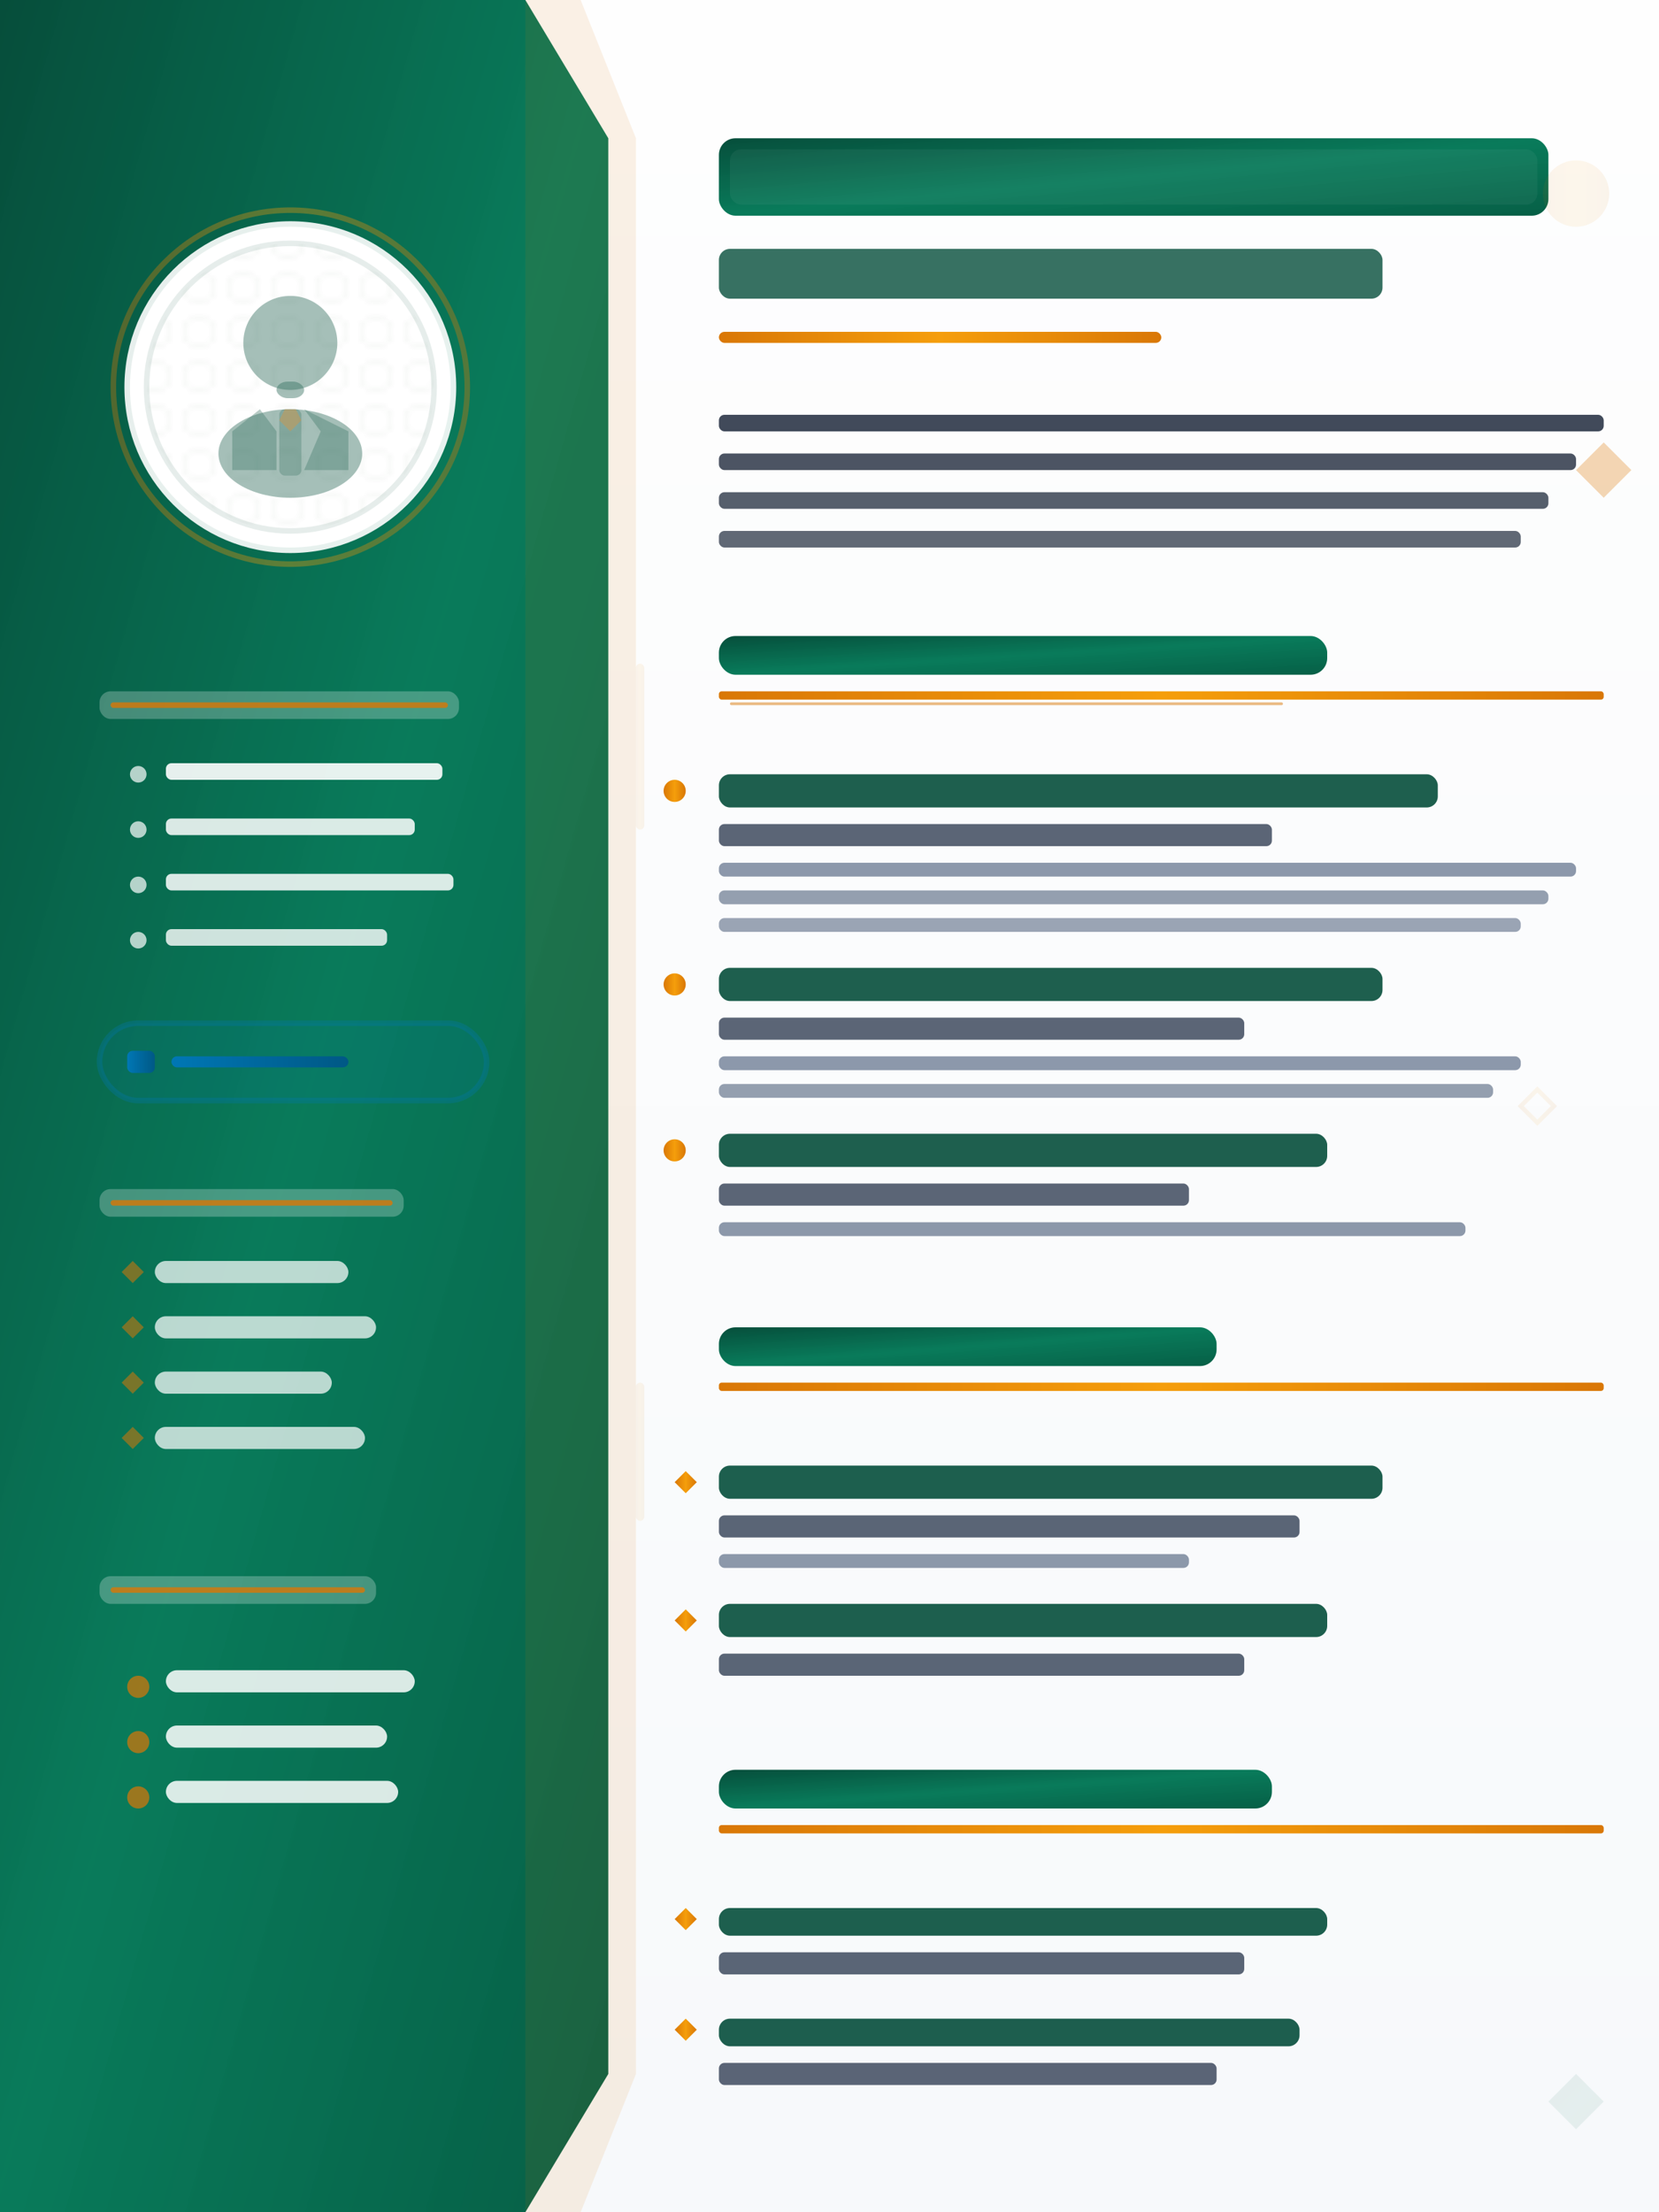
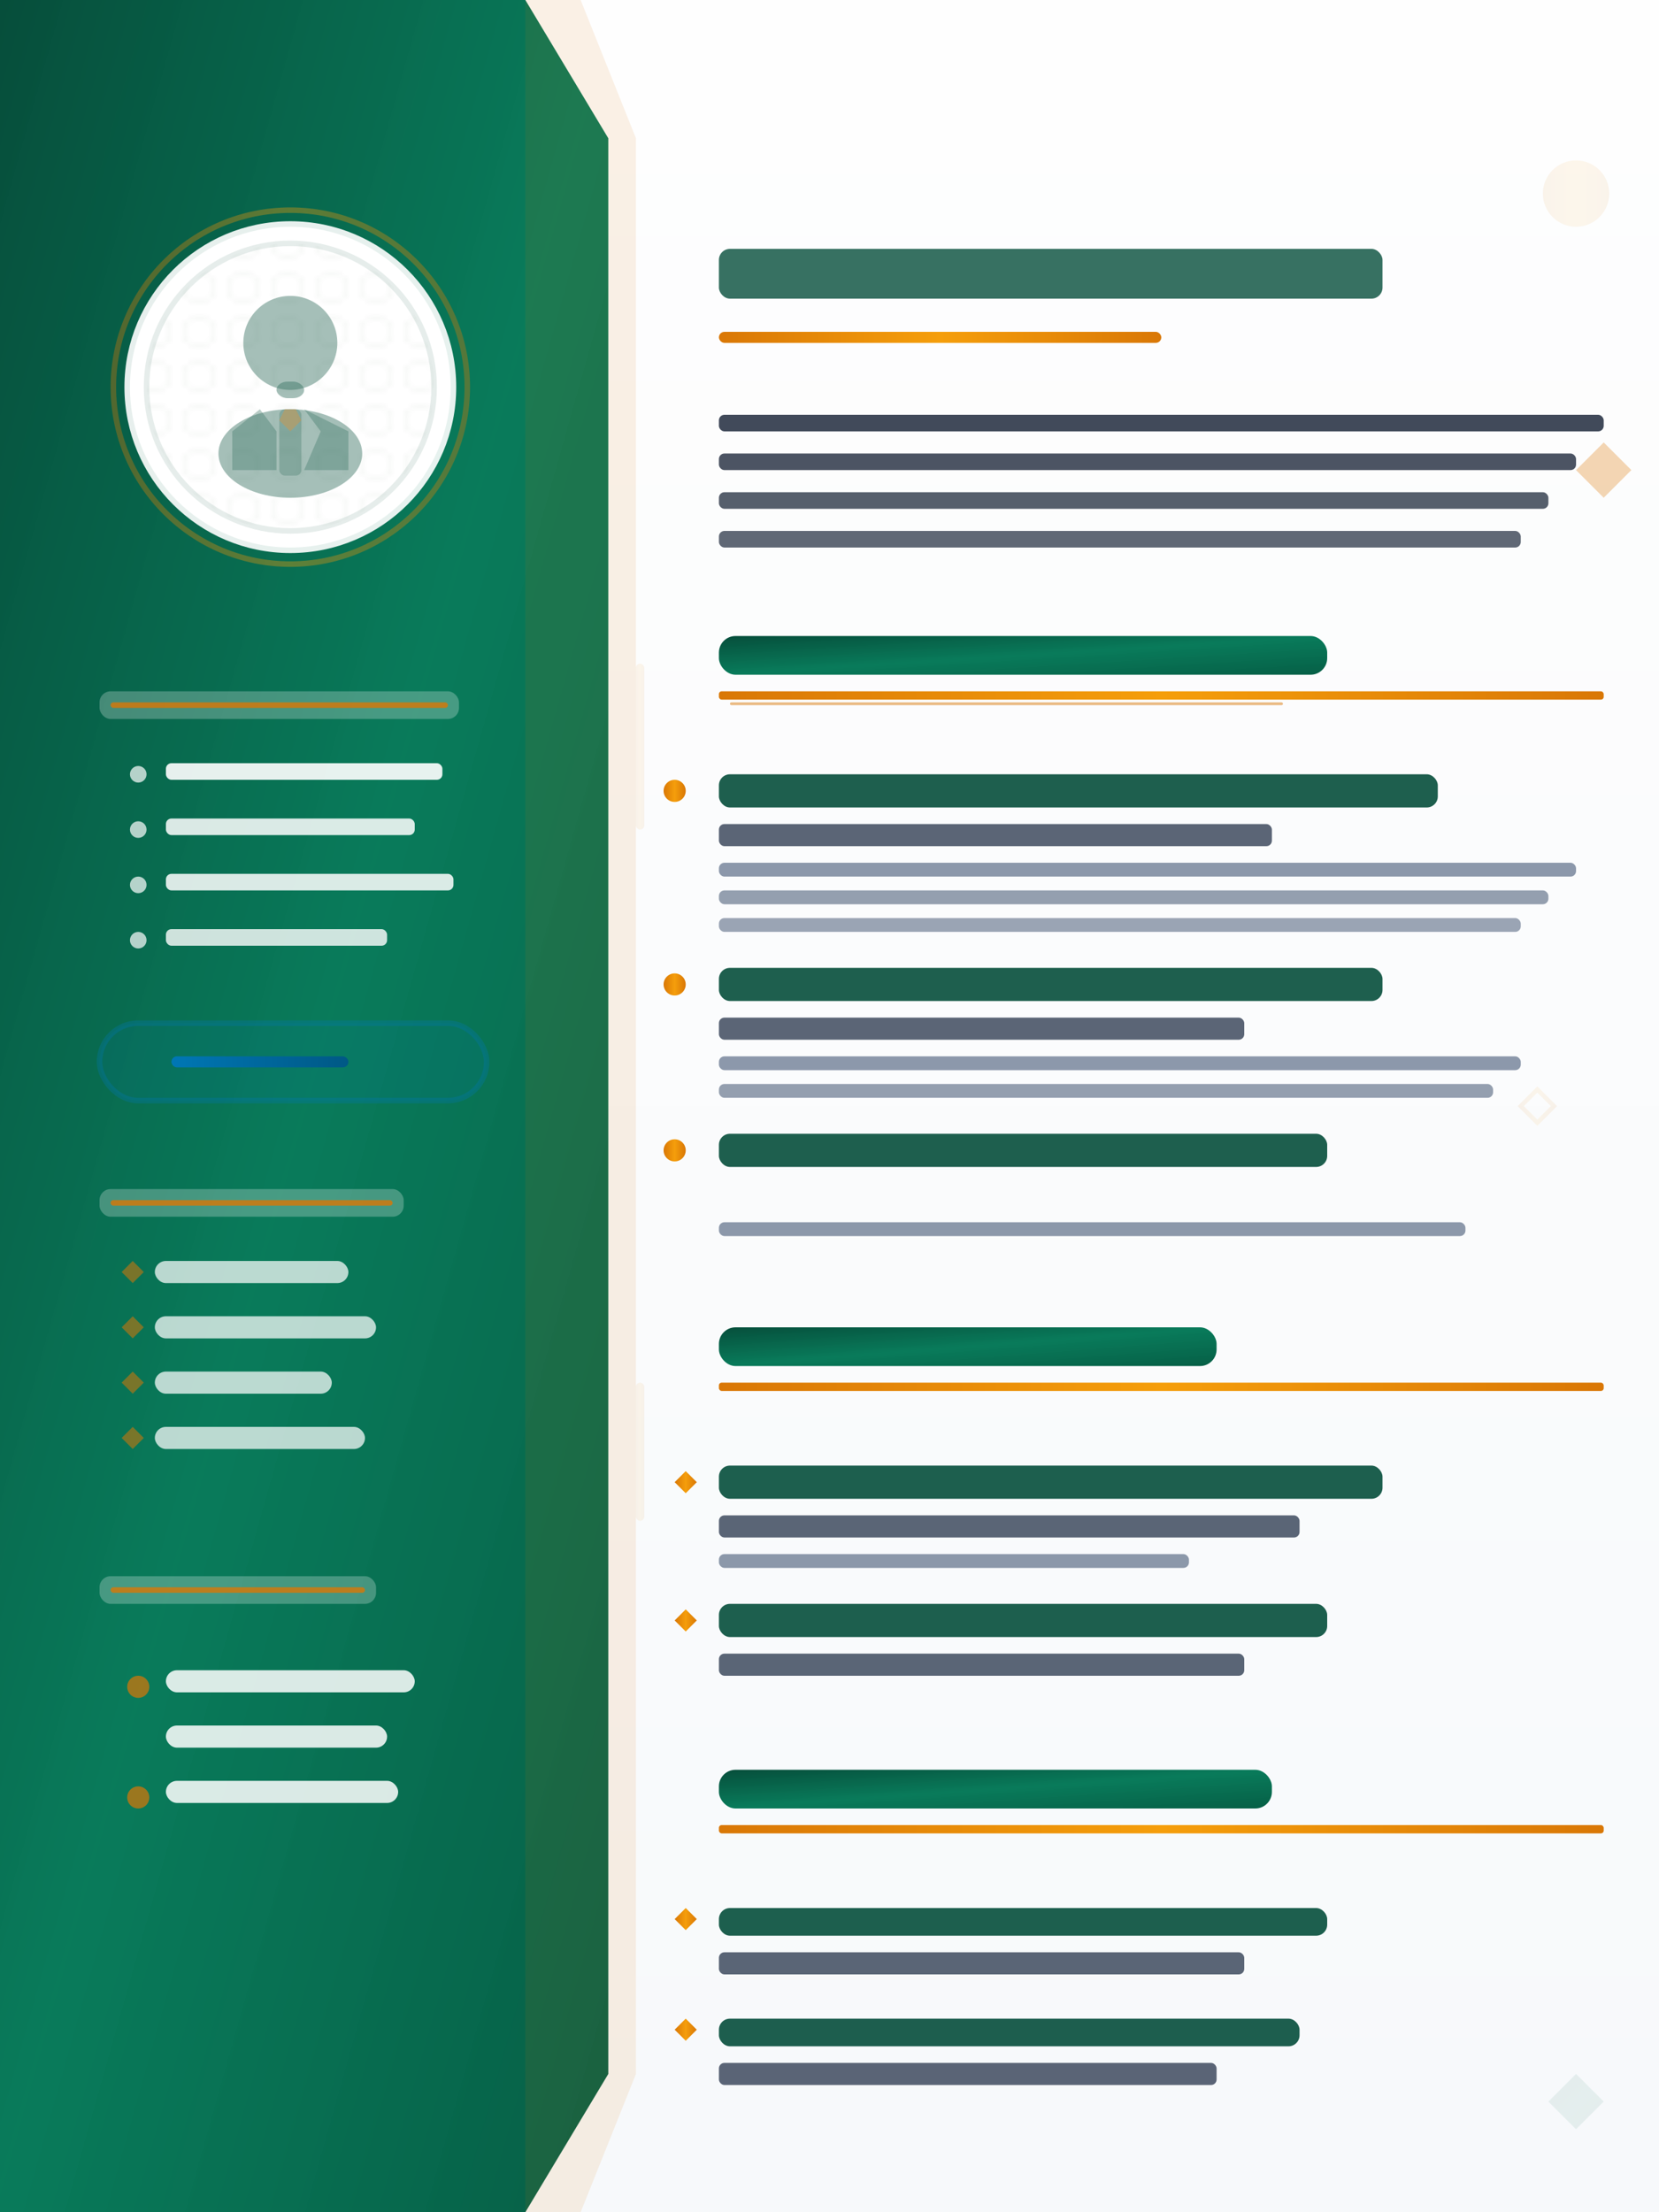
<svg xmlns="http://www.w3.org/2000/svg" width="300" height="400" viewBox="0 0 300 400" fill="none">
  <defs>
    <linearGradient id="emeraldDeep" x1="0%" y1="0%" x2="100%" y2="100%">
      <stop offset="0%" style="stop-color:#064e3b;stop-opacity:1" />
      <stop offset="50%" style="stop-color:#047857;stop-opacity:0.98" />
      <stop offset="100%" style="stop-color:#065f46;stop-opacity:1" />
    </linearGradient>
    <linearGradient id="premiumGold" x1="0%" y1="0%" x2="100%" y2="0%">
      <stop offset="0%" style="stop-color:#d97706" />
      <stop offset="50%" style="stop-color:#f59e0b" />
      <stop offset="100%" style="stop-color:#d97706" />
    </linearGradient>
    <linearGradient id="sophisticatedBg" x1="0%" y1="0%" x2="0%" y2="100%">
      <stop offset="0%" style="stop-color:#ffffff" />
      <stop offset="100%" style="stop-color:#f8fafc" />
    </linearGradient>
    <filter id="premiumPhotoShadow" x="-50%" y="-50%" width="200%" height="200%">
      <feDropShadow dx="0" dy="6" stdDeviation="8" flood-color="#064e3b" flood-opacity="0.25" />
      <feDropShadow dx="0" dy="2" stdDeviation="3" flood-color="#064e3b" flood-opacity="0.15" />
    </filter>
    <linearGradient id="linkedInElite">
      <stop offset="0%" style="stop-color:#0077b5" />
      <stop offset="100%" style="stop-color:#005885" />
    </linearGradient>
    <pattern id="premiumTexture" patternUnits="userSpaceOnUse" width="2" height="2">
      <rect width="2" height="2" fill="rgba(6,78,59,0.02)" />
      <circle cx="1" cy="1" r="0.2" fill="rgba(6,78,59,0.05)" />
    </pattern>
    <pattern id="hexPattern" patternUnits="userSpaceOnUse" width="8" height="8">
      <polygon points="4,1 6.5,2.5 6.5,5.5 4,7 1.5,5.5 1.5,2.5" fill="none" stroke="rgba(6,78,59,0.08)" stroke-width="0.3" />
    </pattern>
  </defs>
  <rect width="300" height="400" fill="url(#sophisticatedBg)" />
  <rect width="300" height="400" fill="url(#premiumTexture)" opacity="0.3" />
  <polygon points="0,0 95,0 110,25 110,375 95,400 0,400" fill="url(#emeraldDeep)" />
  <polygon points="95,0 105,0 115,25 115,375 105,400 95,400" fill="rgba(217,119,6,0.1)" />
  <g id="elite-photo-section">
    <circle cx="52.5" cy="70" r="32" fill="none" stroke="url(#premiumGold)" stroke-width="1" opacity="0.6" filter="url(#premiumPhotoShadow)" />
    <circle cx="52.5" cy="70" r="29" fill="white" stroke="rgba(255,255,255,0.9)" stroke-width="2" filter="url(#premiumPhotoShadow)" />
    <circle cx="52.5" cy="70" r="26" fill="url(#hexPattern)" stroke="rgba(6,78,59,0.1)" stroke-width="1" />
    <g opacity="0.8">
      <circle cx="52.5" cy="62" r="8.5" fill="rgba(6,78,59,0.45)" />
      <rect x="50" y="69" width="5" height="3" fill="rgba(6,78,59,0.45)" rx="2" />
      <ellipse cx="52.5" cy="82" rx="13" ry="8" fill="rgba(6,78,59,0.45)" />
      <polygon points="42,78 47,74 50,78 50,85 42,85" fill="rgba(6,78,59,0.35)" />
      <polygon points="58,78 55,74 63,78 63,85 55,85" fill="rgba(6,78,59,0.35)" />
      <rect x="50.5" y="74" width="4" height="12" fill="rgba(6,78,59,0.3)" rx="1" />
      <polygon points="51.5,74 50.5,76 52.5,78 54.5,76 53.5,74" fill="rgba(217,119,6,0.4)" />
    </g>
  </g>
  <g id="elite-contact-section">
    <rect x="18" y="125" width="65" height="5" fill="rgba(255,255,255,0.25)" rx="2" />
    <rect x="20" y="127" width="61" height="1" fill="rgba(217,119,6,0.8)" rx="0.5" />
    <circle cx="25" cy="140" r="1.5" fill="rgba(255,255,255,0.7)" />
    <rect x="30" y="138" width="50" height="3" fill="rgba(255,255,255,0.9)" rx="1" />
    <circle cx="25" cy="150" r="1.5" fill="rgba(255,255,255,0.7)" />
    <rect x="30" y="148" width="45" height="3" fill="rgba(255,255,255,0.85)" rx="1" />
    <circle cx="25" cy="160" r="1.5" fill="rgba(255,255,255,0.7)" />
    <rect x="30" y="158" width="52" height="3" fill="rgba(255,255,255,0.85)" rx="1" />
    <circle cx="25" cy="170" r="1.5" fill="rgba(255,255,255,0.7)" />
    <rect x="30" y="168" width="40" height="3" fill="rgba(255,255,255,0.8)" rx="1" />
  </g>
  <g id="premium-linkedin-section">
    <rect x="18" y="185" width="70" height="14" fill="rgba(0,119,181,0.12)" rx="7" stroke="rgba(0,119,181,0.3)" stroke-width="1" />
-     <rect x="23" y="190" width="5" height="4" fill="url(#linkedInElite)" rx="1" />
    <rect x="31" y="191" width="32" height="2" fill="url(#linkedInElite)" rx="1" />
  </g>
  <g id="sophisticated-skills">
    <rect x="18" y="215" width="55" height="5" fill="rgba(255,255,255,0.25)" rx="2" />
    <rect x="20" y="217" width="51" height="1" fill="rgba(217,119,6,0.8)" rx="0.5" />
    <g opacity="0.9">
      <polygon points="22,230 24,228 26,230 24,232" fill="rgba(217,119,6,0.6)" />
      <rect x="28" y="228" width="35" height="4" fill="rgba(255,255,255,0.8)" rx="2" />
    </g>
    <g opacity="0.9">
      <polygon points="22,240 24,238 26,240 24,242" fill="rgba(217,119,6,0.6)" />
      <rect x="28" y="238" width="40" height="4" fill="rgba(255,255,255,0.8)" rx="2" />
    </g>
    <g opacity="0.9">
      <polygon points="22,250 24,248 26,250 24,252" fill="rgba(217,119,6,0.6)" />
      <rect x="28" y="248" width="32" height="4" fill="rgba(255,255,255,0.8)" rx="2" />
    </g>
    <g opacity="0.9">
      <polygon points="22,260 24,258 26,260 24,262" fill="rgba(217,119,6,0.6)" />
      <rect x="28" y="258" width="38" height="4" fill="rgba(255,255,255,0.8)" rx="2" />
    </g>
  </g>
  <g id="refined-languages">
    <rect x="18" y="285" width="50" height="5" fill="rgba(255,255,255,0.25)" rx="2" />
    <rect x="20" y="287" width="46" height="1" fill="rgba(217,119,6,0.8)" rx="0.5" />
    <circle cx="25" cy="305" r="2" fill="rgba(217,119,6,0.7)" />
    <rect x="30" y="302" width="45" height="4" fill="rgba(255,255,255,0.85)" rx="2" />
-     <circle cx="25" cy="315" r="2" fill="rgba(217,119,6,0.7)" />
    <rect x="30" y="312" width="40" height="4" fill="rgba(255,255,255,0.85)" rx="2" />
    <circle cx="25" cy="325" r="2" fill="rgba(217,119,6,0.7)" />
    <rect x="30" y="322" width="42" height="4" fill="rgba(255,255,255,0.85)" rx="2" />
  </g>
  <g id="executive-header">
-     <rect x="130" y="25" width="150" height="14" fill="url(#emeraldDeep)" rx="3" />
    <rect x="132" y="27" width="146" height="10" fill="rgba(255,255,255,0.05)" rx="2" />
    <rect x="130" y="45" width="120" height="9" fill="rgba(6,78,59,0.8)" rx="2" />
    <rect x="130" y="60" width="80" height="2" fill="url(#premiumGold)" rx="1" />
  </g>
  <g id="premium-summary">
    <rect x="130" y="75" width="160" height="3" fill="rgba(45,55,72,0.9)" rx="1" />
    <rect x="130" y="82" width="155" height="3" fill="rgba(45,55,72,0.85)" rx="1" />
    <rect x="130" y="89" width="150" height="3" fill="rgba(45,55,72,0.8)" rx="1" />
    <rect x="130" y="96" width="145" height="3" fill="rgba(45,55,72,0.75)" rx="1" />
    <polygon points="285,85 290,80 295,85 290,90" fill="rgba(217,119,6,0.3)" />
  </g>
  <g id="elite-experience">
    <rect x="130" y="115" width="110" height="7" fill="url(#emeraldDeep)" rx="3" />
    <rect x="130" y="125" width="160" height="1.5" fill="url(#premiumGold)" rx="0.5" />
    <rect x="132" y="127" width="100" height="0.5" fill="rgba(217,119,6,0.5)" rx="0.25" />
    <g transform="translate(130, 140)">
      <rect x="0" y="0" width="130" height="6" fill="rgba(6,78,59,0.9)" rx="2" />
      <rect x="0" y="9" width="100" height="4" fill="rgba(74,85,104,0.9)" rx="1" />
      <rect x="0" y="16" width="155" height="2.5" fill="rgba(113,128,150,0.8)" rx="1" />
      <rect x="0" y="21" width="150" height="2.5" fill="rgba(113,128,150,0.75)" rx="1" />
      <rect x="0" y="26" width="145" height="2.5" fill="rgba(113,128,150,0.7)" rx="1" />
      <circle cx="-8" cy="3" r="2" fill="url(#premiumGold)" />
    </g>
    <g transform="translate(130, 175)">
      <rect x="0" y="0" width="120" height="6" fill="rgba(6,78,59,0.9)" rx="2" />
      <rect x="0" y="9" width="95" height="4" fill="rgba(74,85,104,0.9)" rx="1" />
      <rect x="0" y="16" width="145" height="2.5" fill="rgba(113,128,150,0.8)" rx="1" />
      <rect x="0" y="21" width="140" height="2.5" fill="rgba(113,128,150,0.75)" rx="1" />
      <circle cx="-8" cy="3" r="2" fill="url(#premiumGold)" />
    </g>
    <g transform="translate(130, 205)">
      <rect x="0" y="0" width="110" height="6" fill="rgba(6,78,59,0.9)" rx="2" />
-       <rect x="0" y="9" width="85" height="4" fill="rgba(74,85,104,0.9)" rx="1" />
      <rect x="0" y="16" width="135" height="2.5" fill="rgba(113,128,150,0.8)" rx="1" />
      <circle cx="-8" cy="3" r="2" fill="url(#premiumGold)" />
    </g>
  </g>
  <g id="distinguished-education">
    <rect x="130" y="240" width="90" height="7" fill="url(#emeraldDeep)" rx="3" />
    <rect x="130" y="250" width="160" height="1.5" fill="url(#premiumGold)" rx="0.5" />
    <g transform="translate(130, 265)">
      <rect x="0" y="0" width="120" height="6" fill="rgba(6,78,59,0.9)" rx="2" />
      <rect x="0" y="9" width="105" height="4" fill="rgba(74,85,104,0.9)" rx="1" />
      <rect x="0" y="16" width="85" height="2.5" fill="rgba(113,128,150,0.8)" rx="1" />
      <polygon points="-8,3 -6,1 -4,3 -6,5" fill="url(#premiumGold)" />
    </g>
    <g transform="translate(130, 290)">
      <rect x="0" y="0" width="110" height="6" fill="rgba(6,78,59,0.9)" rx="2" />
      <rect x="0" y="9" width="95" height="4" fill="rgba(74,85,104,0.9)" rx="1" />
      <polygon points="-8,3 -6,1 -4,3 -6,5" fill="url(#premiumGold)" />
    </g>
  </g>
  <g id="premium-achievements">
    <rect x="130" y="320" width="100" height="7" fill="url(#emeraldDeep)" rx="3" />
    <rect x="130" y="330" width="160" height="1.5" fill="url(#premiumGold)" rx="0.5" />
    <g transform="translate(130, 345)">
      <rect x="0" y="0" width="110" height="5" fill="rgba(6,78,59,0.9)" rx="2" />
      <rect x="0" y="8" width="95" height="4" fill="rgba(74,85,104,0.9)" rx="1" />
      <polygon points="-8,2 -6,0 -4,2 -6,4" fill="url(#premiumGold)" />
    </g>
    <g transform="translate(130, 365)">
      <rect x="0" y="0" width="105" height="5" fill="rgba(6,78,59,0.9)" rx="2" />
      <rect x="0" y="8" width="90" height="4" fill="rgba(74,85,104,0.9)" rx="1" />
      <polygon points="-8,2 -6,0 -4,2 -6,4" fill="url(#premiumGold)" />
    </g>
  </g>
  <g id="wow-elements" opacity="0.08">
    <circle cx="285" cy="35" r="6" fill="url(#premiumGold)" />
    <polygon points="280,380 285,375 290,380 285,385" fill="url(#emeraldDeep)" />
    <rect x="115" y="120" width="1.5" height="30" fill="url(#premiumGold)" rx="0.75" />
    <rect x="115" y="250" width="1.5" height="25" fill="url(#premiumGold)" rx="0.75" />
    <polygon points="275,200 278,197 281,200 278,203" fill="none" stroke="url(#premiumGold)" stroke-width="0.8" />
  </g>
</svg>